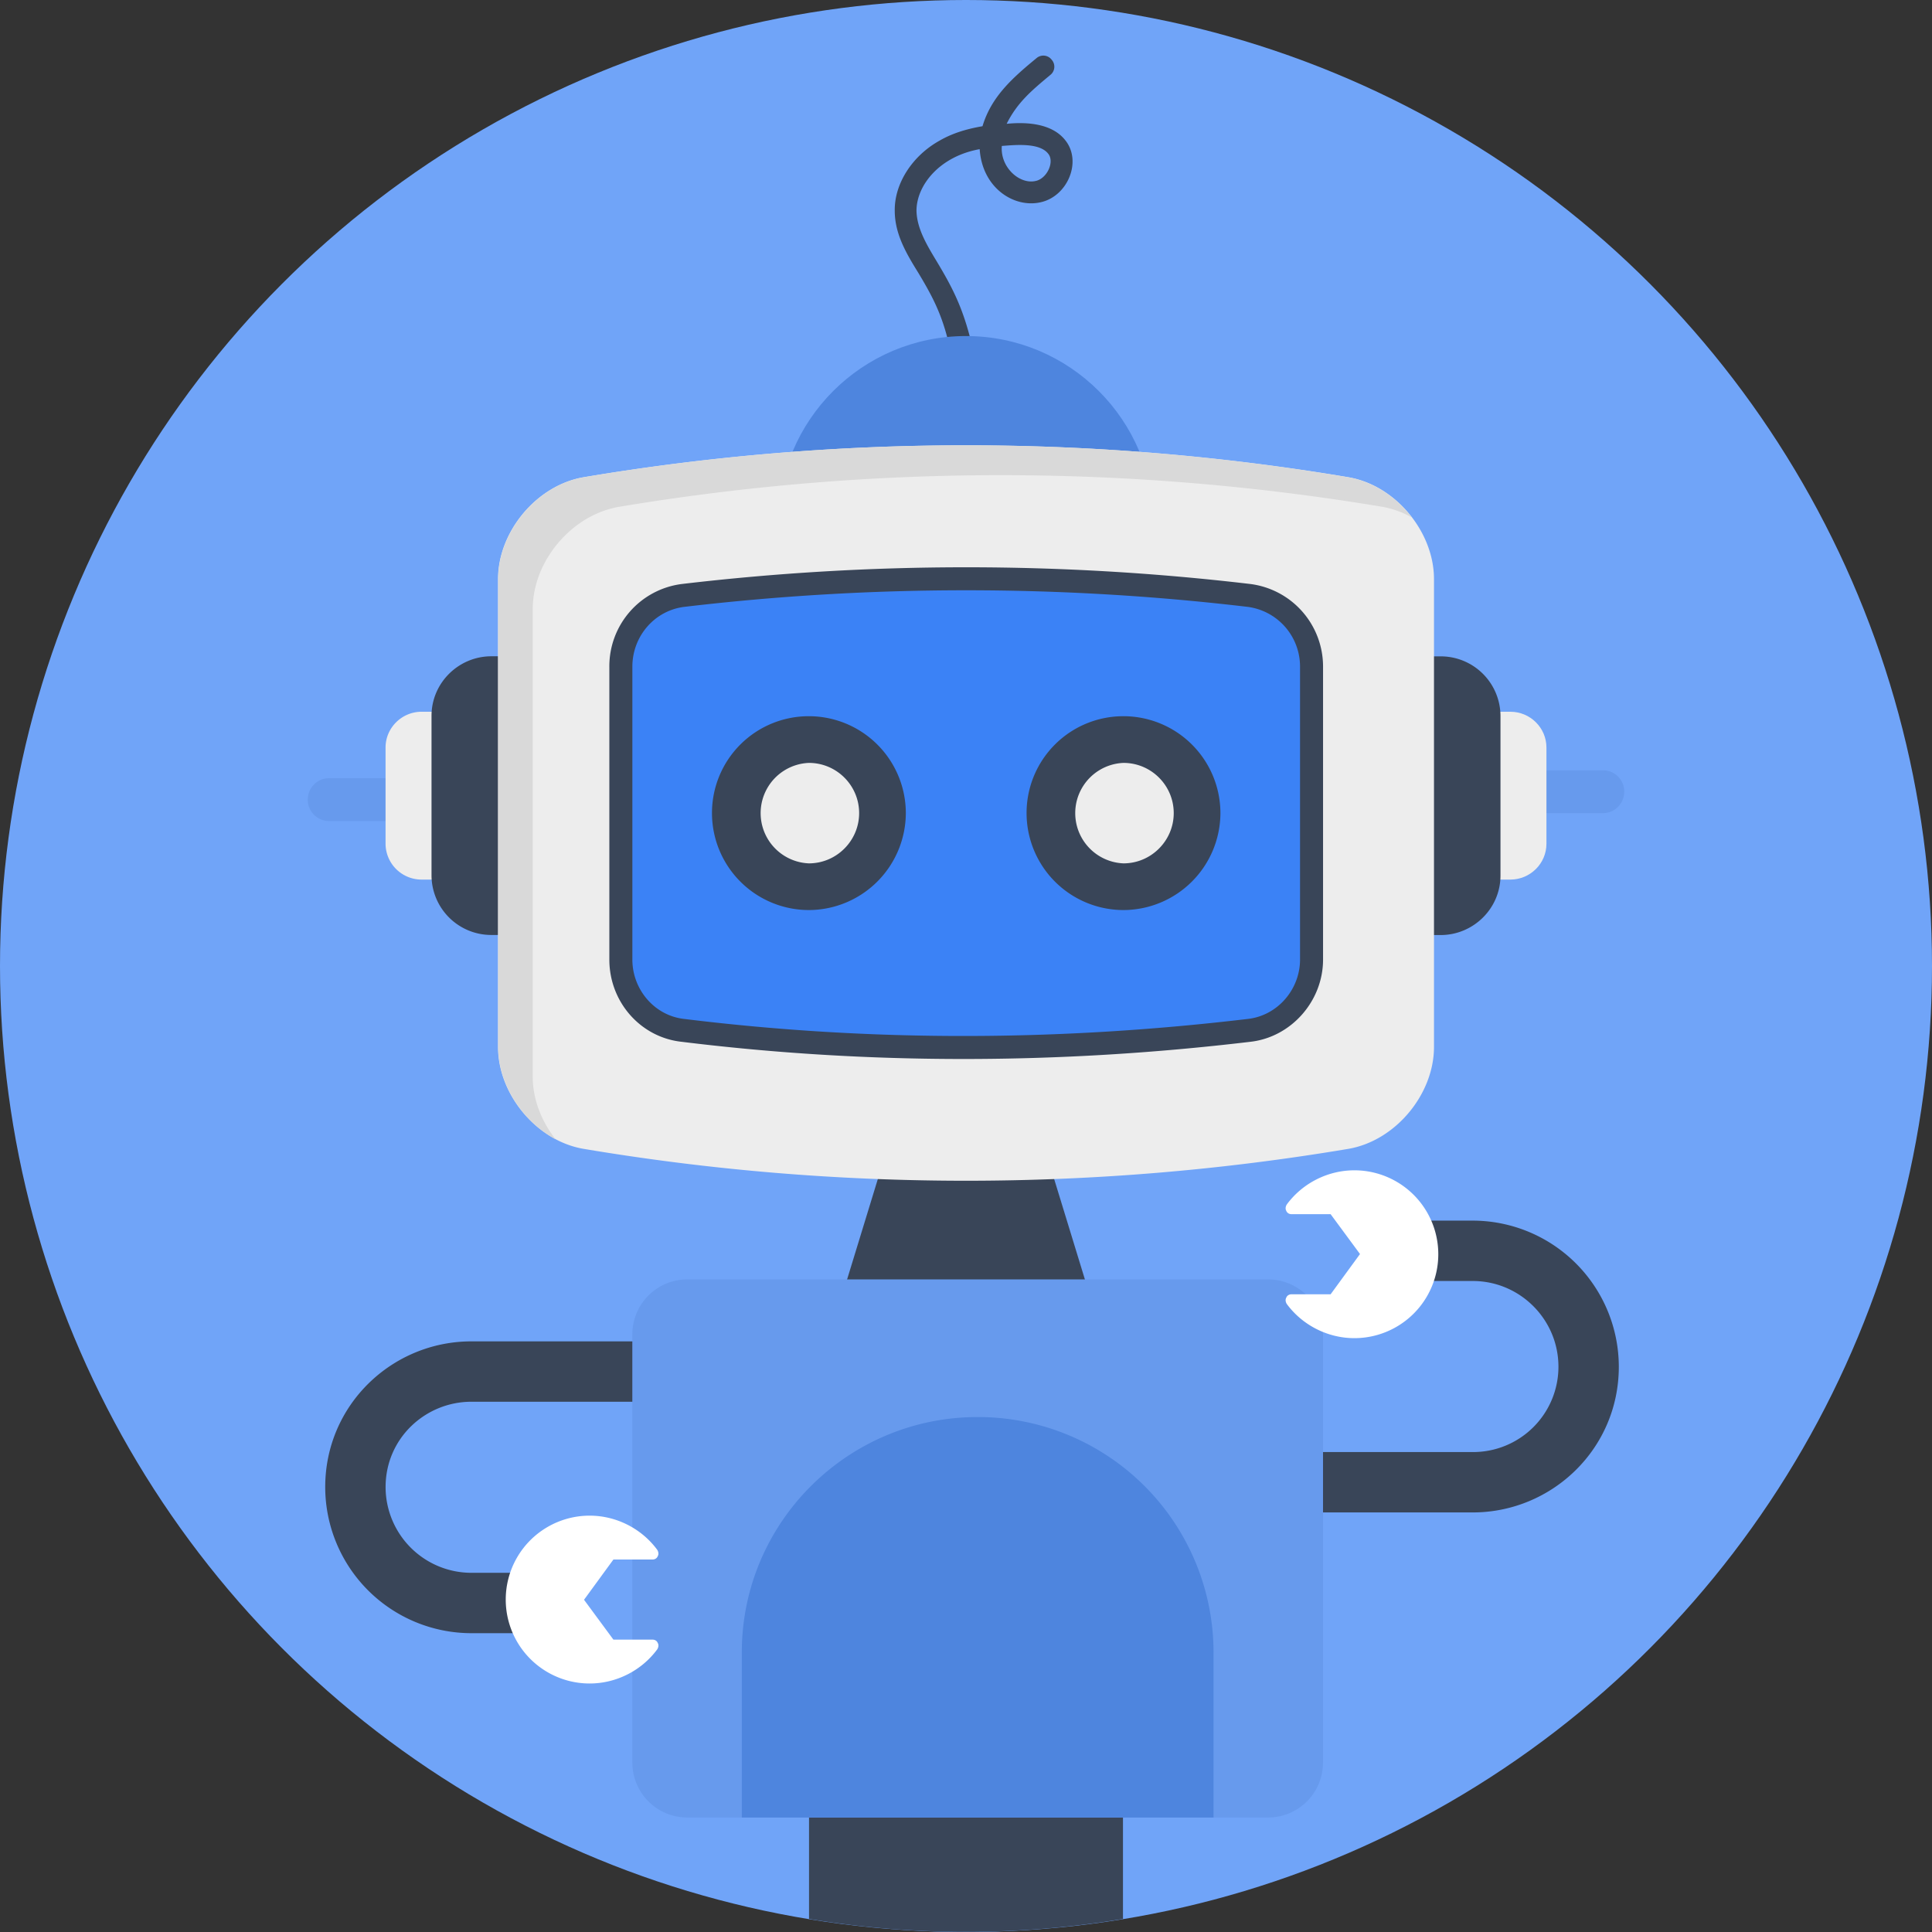
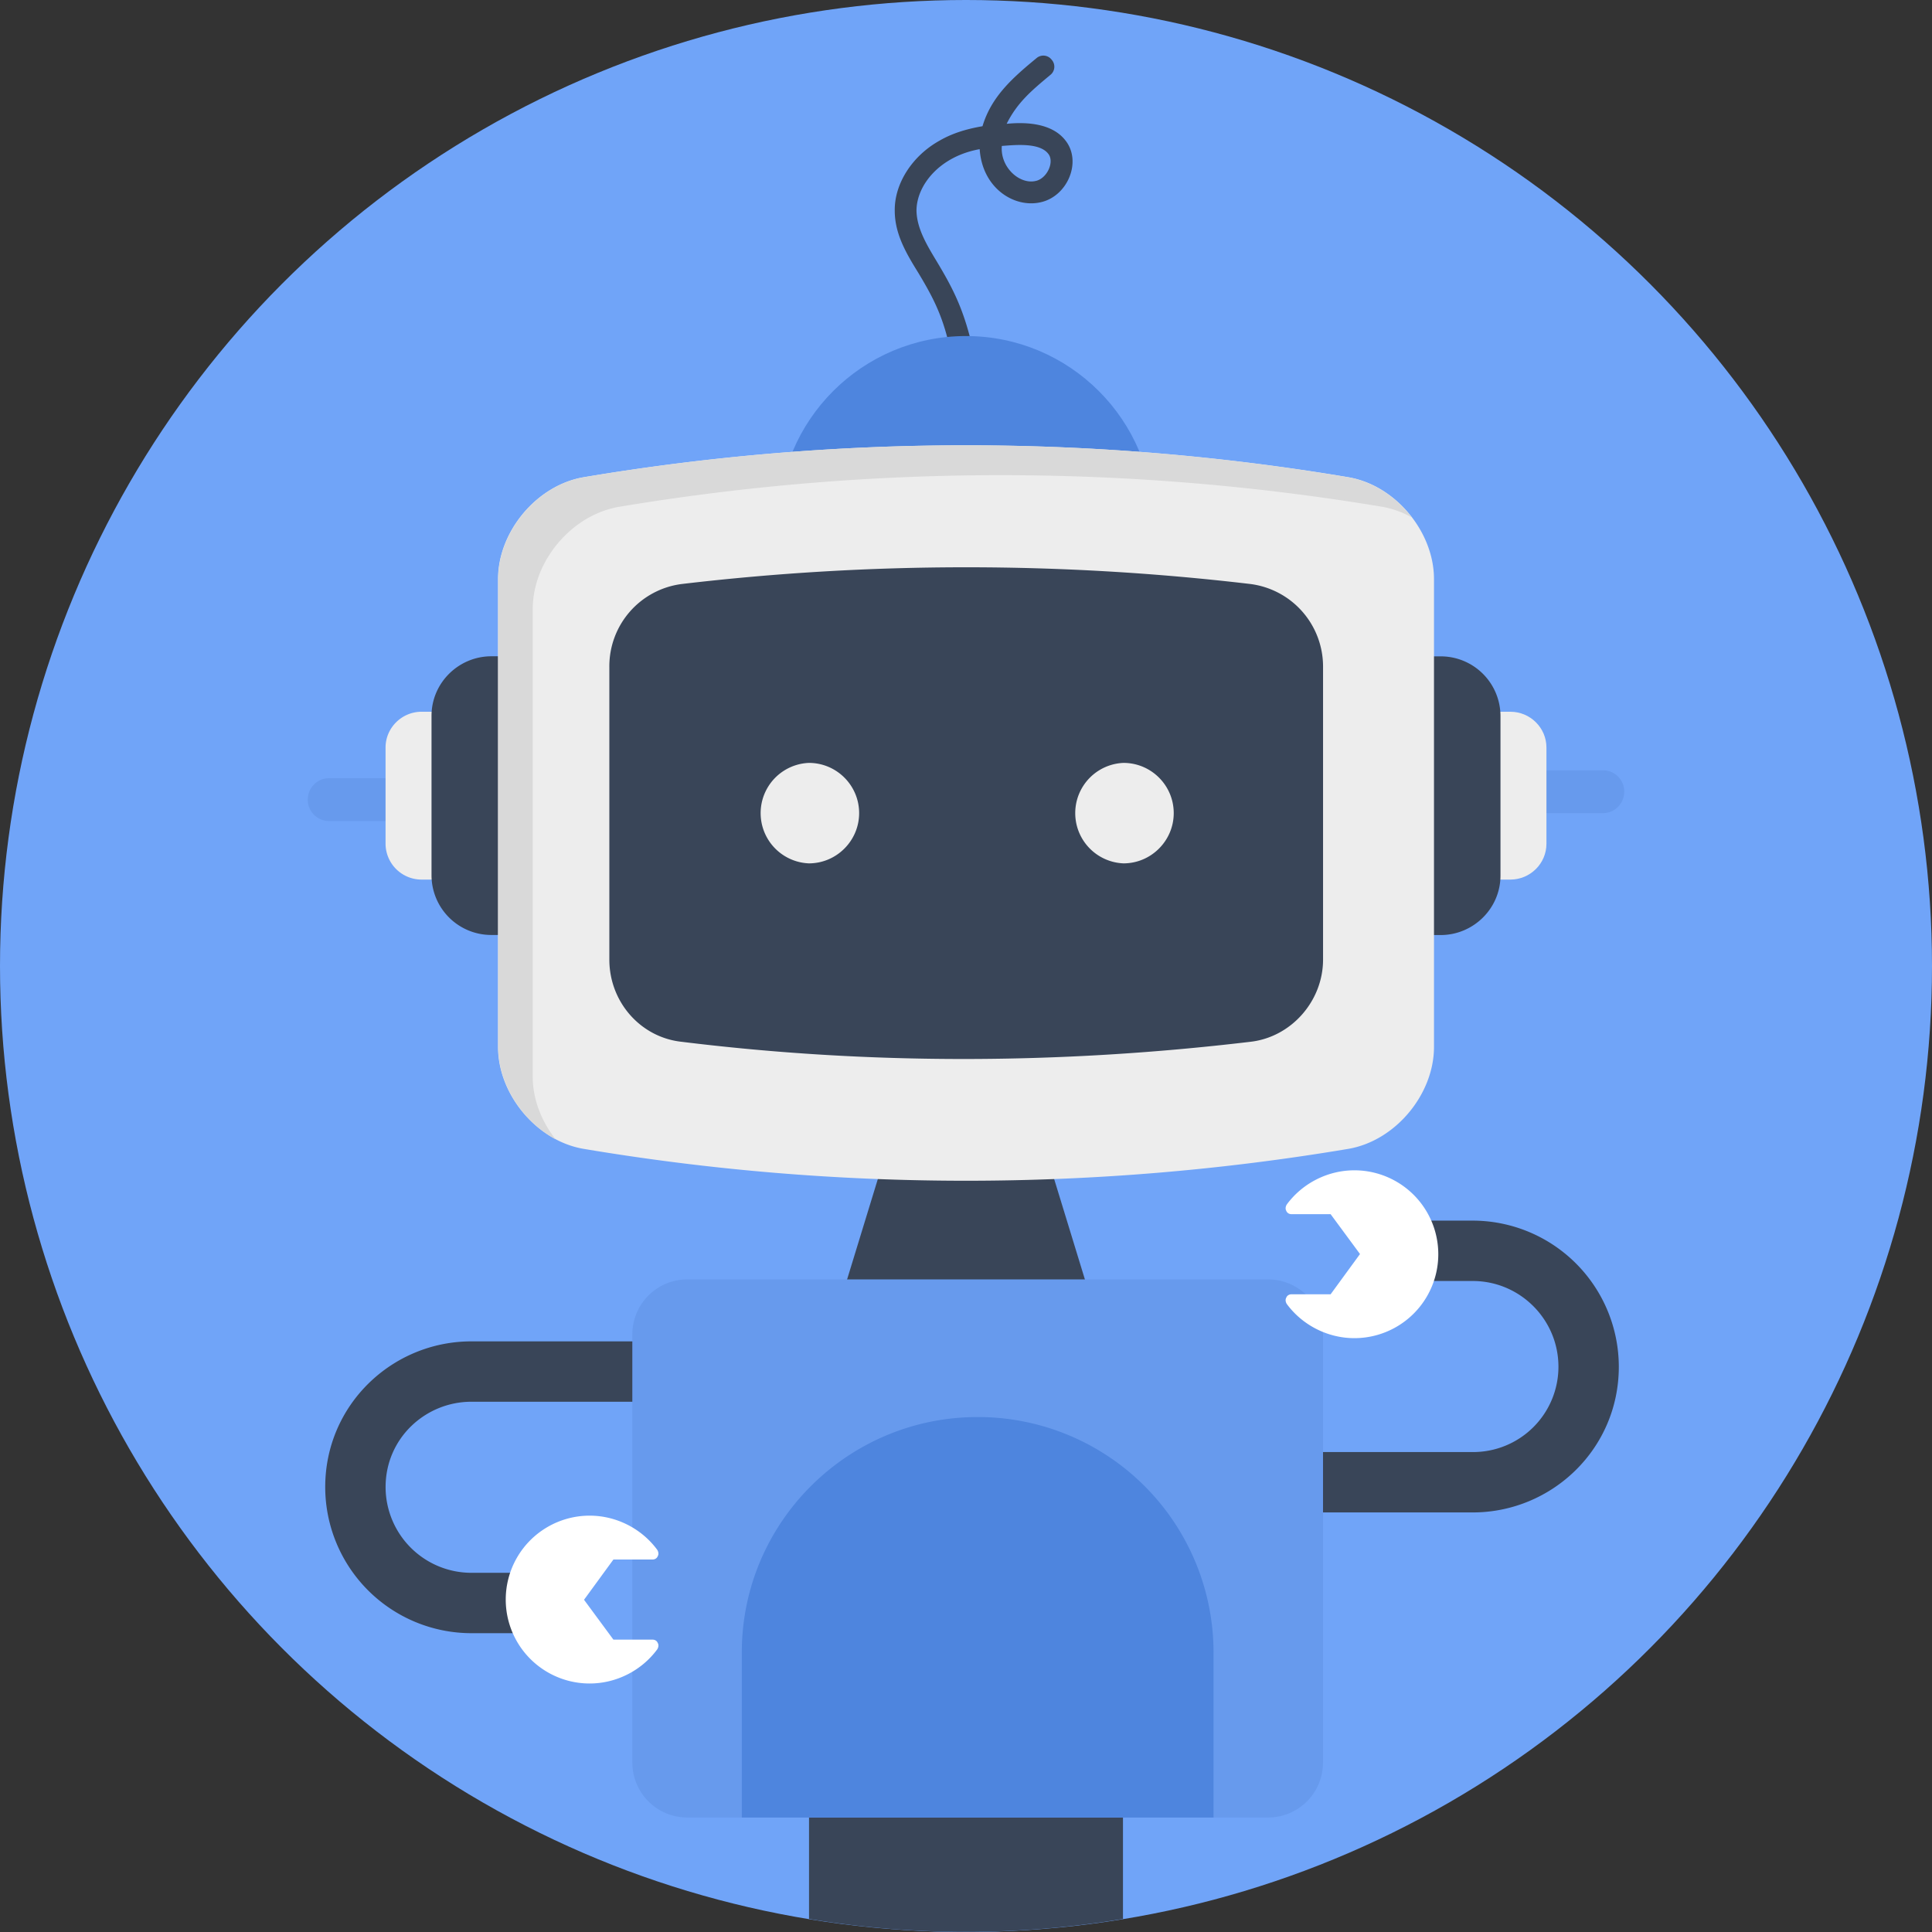
<svg xmlns="http://www.w3.org/2000/svg" viewBox="0 0 48 48" id="Robot">
  <rect x="0" y="0" width="48" height="48" fill="#333333" stroke="none" />
  <circle cx="24" cy="24" r="24" fill="#70a4f8" class="colorf8d270 svgShape" />
  <path fill="#394558" d="M27.9 43.286v4.39a23.867 23.867 0 0 1-7.8 0v-4.39h7.8zM38.719 33.956a2.12 2.12 0 0 1-2.13 2.12h-6.071v1.5h6.071c1.964 0 3.63-1.575 3.63-3.62a3.634 3.634 0 0 0-3.63-3.63h-1.957v1.5h1.957c1.174 0 2.13.955 2.13 2.13zM9.58 36.946c0-1.216.993-2.12 2.13-2.12h6.071v-1.5H11.71c-1.964 0-3.63 1.575-3.63 3.62a3.634 3.634 0 0 0 3.63 3.63h1.957v-1.5H11.71a2.133 2.133 0 0 1-2.13-2.13zM26.46 3.476c-.324-.403-.933-.452-1.45-.4.263-.526.615-.823 1.08-1.21a.26.26 0 0 0 .04-.38.26.26 0 0 0-.38-.04c-.592.488-1.119.952-1.34 1.69-.41.07-.76.18-1.07.36-.68.38-1.12 1.07-1.11 1.74 0 .59.3 1.08.59 1.55.319.532.54.944.71 1.58.22.79.27 1.63.14 2.45a.278.278 0 0 0 .23.31c.162 0 .283-.058.31-.22.14-.86.09-1.73-.12-2.56-.204-.771-.454-1.246-.81-1.84-.26-.43-.5-.83-.51-1.27 0-.628.568-1.351 1.57-1.53.064.966.855 1.467 1.51 1.32.676-.144 1.044-1.024.61-1.55zm-.73 1.02c-.397.093-.884-.338-.84-.87.353-.027.932-.083 1.15.19.17.203-.03.624-.31.68z" class="color393a58 svgShape" />
  <circle cx="24" cy="13.016" r="4.667" fill="#4e85de" class="colorde564e svgShape" />
  <path fill="#394558" d="m25.504 27.052 2.032 6.635h-7.072l2.032-6.635z" class="color393a58 svgShape" />
  <path fill="#679aed" d="M40.354 19.665c0 .3-.238.537-.527.537h-2.811a.532.532 0 0 1 0-1.064h2.811c.289 0 .527.237.527.527z" class="colored7167 svgShape" />
  <path fill="#ededed" d="M38.421 18.573v2.39c0 .492-.405.89-.896.89h-1.388v-4.17h1.388c.492 0 .896.398.896.89z" class="colorededed svgShape" />
  <path fill="#394558" d="M37.279 17.784v3.969c0 .816-.672 1.478-1.488 1.478h-2.305v-6.924h2.305a1.485 1.485 0 0 1 1.488 1.477z" class="color393a58 svgShape" />
  <path fill="#679aed" d="M7.646 19.871c0-.3.238-.537.527-.537h2.811a.532.532 0 0 1 0 1.064H8.173a.529.529 0 0 1-.527-.527z" class="colored7167 svgShape" />
  <path fill="#ededed" d="M9.579 20.963v-2.39c0-.492.405-.89.896-.89h1.388v4.17h-1.388a.895.895 0 0 1-.896-.89z" class="colorededed svgShape" />
  <path fill="#394558" d="M10.721 21.752v-3.969c0-.816.672-1.478 1.488-1.478h2.305v6.924h-2.305a1.485 1.485 0 0 1-1.488-1.477z" class="color393a58 svgShape" />
  <path fill="#ededed" d="M33.512 11.858a57.355 57.355 0 0 0-19.024 0c-1.171.208-2.115 1.364-2.115 2.528v11.627c0 1.164.943 2.321 2.115 2.528a57.355 57.355 0 0 0 19.024 0c1.171-.208 2.115-1.364 2.115-2.528V14.386c0-1.164-.944-2.321-2.115-2.528z" class="colorededed svgShape" />
  <path fill="#d9d9d9" d="M35.074 12.854a2.375 2.375 0 0 0-.703-.258 57.576 57.576 0 0 0-19.016 0c-1.178.217-2.119 1.364-2.119 2.532v11.627c0 .558.217 1.106.568 1.55-.827-.444-1.426-1.364-1.426-2.294V14.383c0-1.157.941-2.315 2.108-2.522a57.107 57.107 0 0 1 19.027 0c.62.114 1.179.486 1.561.993z" class="colord9d9d9 svgShape" />
  <path fill="#394558" d="M16.934 25.883c-1.019-.11-1.795-.989-1.795-2.043v-7.276a2.06 2.06 0 0 1 1.795-2.054 60.256 60.256 0 0 1 14.128-.001 2.068 2.068 0 0 1 1.809 2.055v7.276c0 1.036-.797 1.934-1.814 2.044-4.771.567-9.488.571-14.123-.001z" class="color393a58 svgShape" />
-   <path fill="#3b82f6" d="M32.299 16.564v7.276c0 .743-.56 1.396-1.304 1.476-4.666.554-9.327.574-13.991 0-.744-.08-1.293-.732-1.293-1.476v-7.276c0-.755.549-1.396 1.293-1.487a59.63 59.63 0 0 1 13.991 0 1.495 1.495 0 0 1 1.304 1.487z" class="color3bb5c5 svgShape" />
  <path fill="#394558" d="M30.321 20.202a2.417 2.417 0 0 1-2.408 2.408 2.41 2.41 0 0 1-2.408-2.408 2.404 2.404 0 0 1 2.408-2.408 2.41 2.41 0 0 1 2.408 2.408z" class="color393a58 svgShape" />
  <path fill="#ededed" d="M29.161 20.202c0 .686-.562 1.248-1.248 1.248a1.249 1.249 0 0 1 0-2.496c.686 0 1.248.557 1.248 1.248z" class="colorededed svgShape" />
  <path fill="#394558" d="M22.505 20.202a2.417 2.417 0 0 1-2.408 2.408 2.41 2.41 0 0 1-2.408-2.408 2.404 2.404 0 0 1 2.408-2.408 2.41 2.41 0 0 1 2.408 2.408z" class="color393a58 svgShape" />
  <path fill="#ededed" d="M21.345 20.202c0 .686-.562 1.248-1.248 1.248a1.249 1.249 0 0 1 0-2.496c.686 0 1.248.557 1.248 1.248z" class="colorededed svgShape" />
  <path fill="#679aed" d="M32.87 33.156v10.63c0 .76-.61 1.37-1.37 1.37H17.08c-.76 0-1.37-.61-1.37-1.37v-10.63c0-.76.61-1.37 1.37-1.37H31.5c.76 0 1.37.61 1.37 1.37z" class="colored7167 svgShape" />
  <path fill="#4e85de" d="M30.15 41.056v4.1H18.43v-4.1c0-3.23 2.63-5.85 5.86-5.85a5.852 5.852 0 0 1 5.86 5.85z" class="colorde564e svgShape" />
  <path fill="#ffffff" d="M16.34 40.816c.03.05.02.11-.01.16-.39.53-1.02.85-1.68.85a2.085 2.085 0 0 1 0-4.17c.66 0 1.29.32 1.68.85.03.05.04.11.01.16-.02.05-.07.08-.13.08h-.97l-.73 1 .73.99h.97c.06 0 .11.03.13.08zM31.959 30.086c-.03-.05-.02-.11.01-.16.39-.53 1.02-.85 1.68-.85a2.085 2.085 0 0 1 0 4.17c-.66 0-1.29-.32-1.68-.85-.03-.05-.04-.11-.01-.16.02-.05.07-.08.13-.08h.97l.73-1-.73-.99h-.97c-.06 0-.11-.03-.13-.08z" class="colorffffff svgShape" />
</svg>